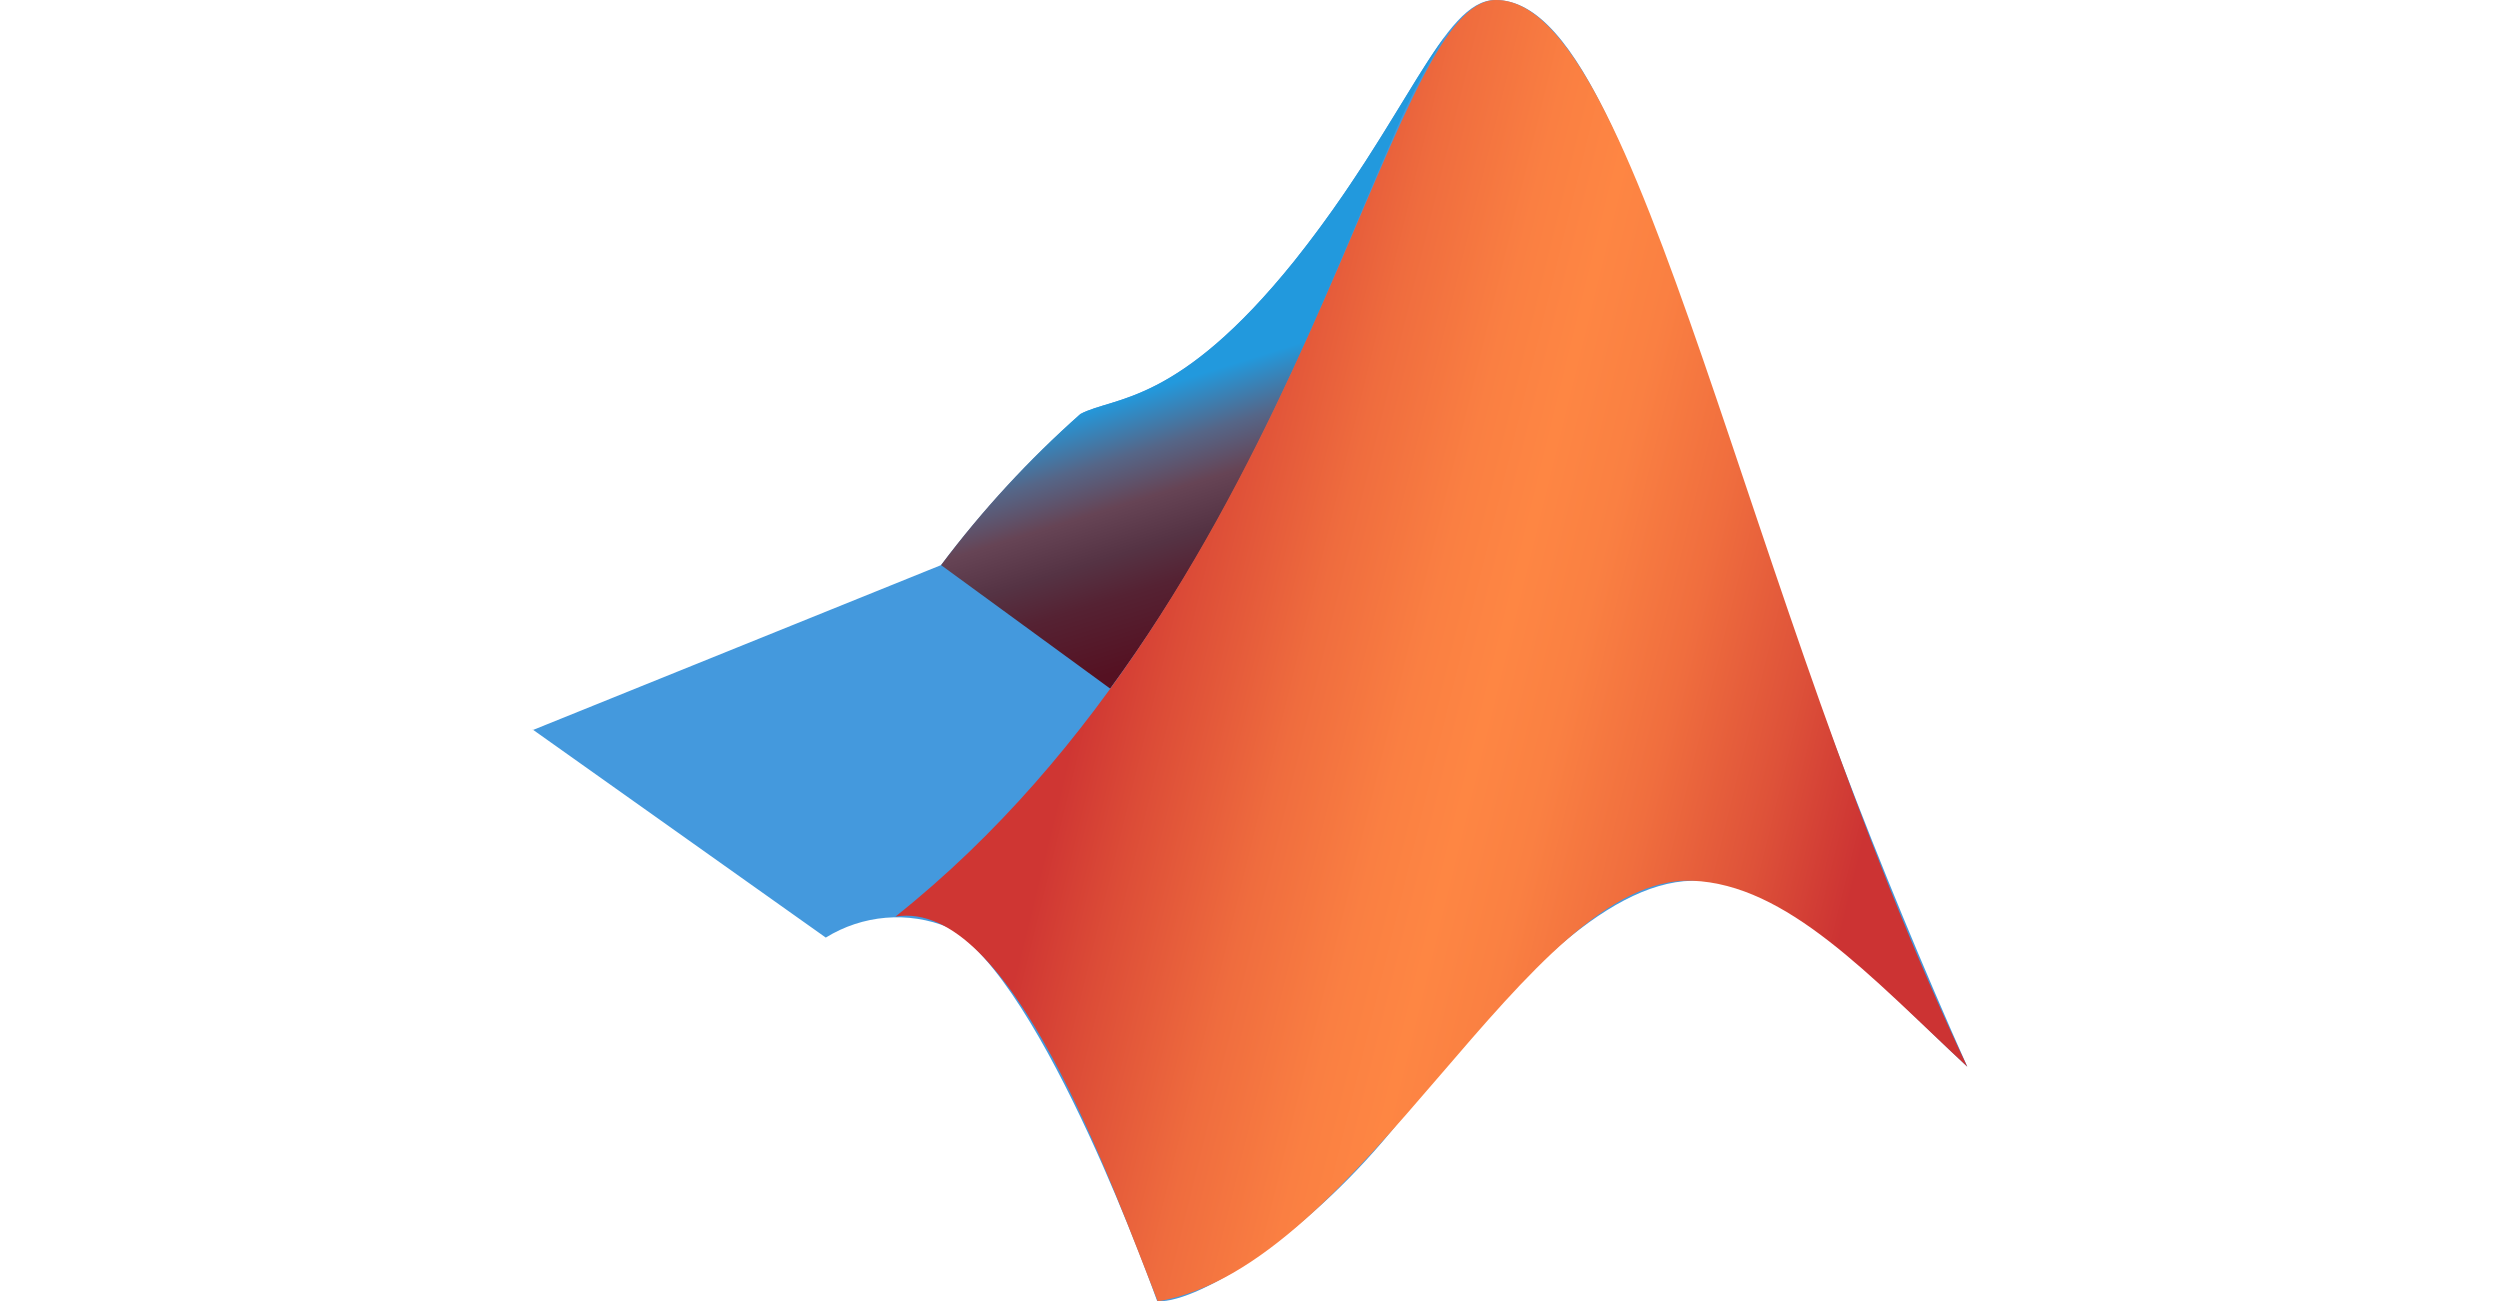
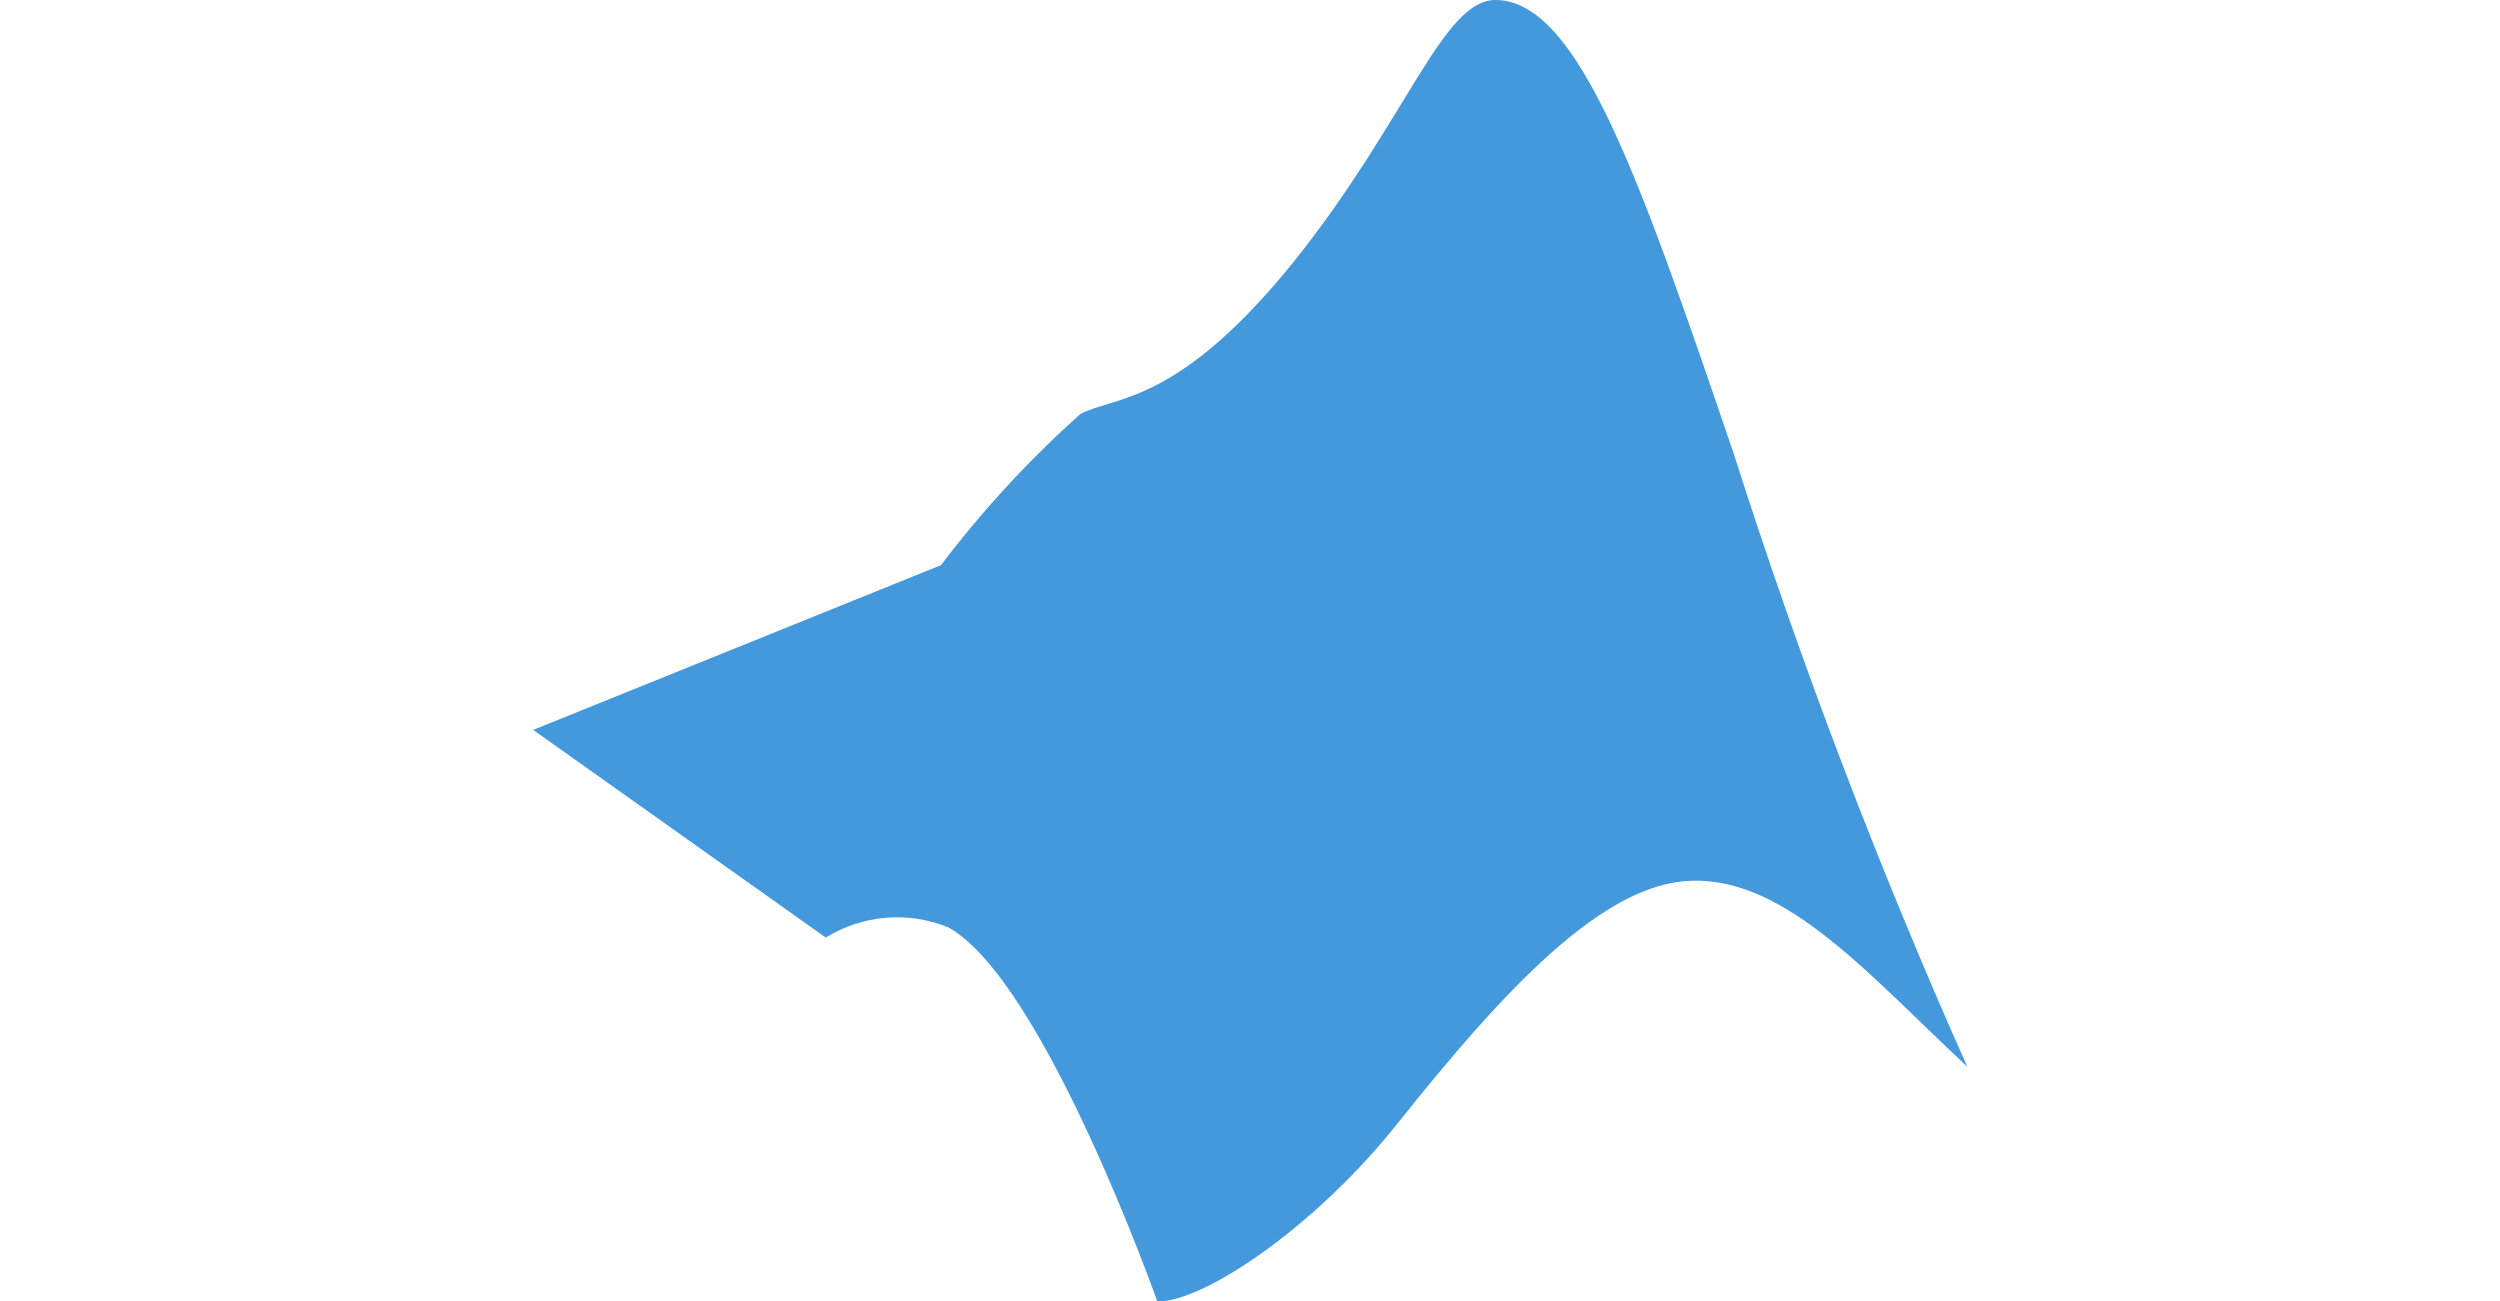
<svg xmlns="http://www.w3.org/2000/svg" width="146" height="76" viewBox="0 0 146 76" fill="none">
  <path d="M31.111 42.637L54.958 33.002C57.379 29.804 60.104 26.848 63.097 24.176C65.071 23.129 68.781 23.697 75.573 15.26C82.156 7.031 84.251 0 87.332 0C92.209 0 95.8 10.532 101.245 26.48C105.128 38.661 109.683 50.618 114.889 62.295C109.204 56.999 104.357 51.284 98.822 51.434C93.675 51.553 87.961 57.657 81.707 65.496C76.74 71.78 70.158 76.088 67.585 75.999C67.585 75.999 60.942 57.208 55.377 54.157C54.222 53.685 52.973 53.493 51.73 53.597C50.487 53.701 49.286 54.098 48.226 54.755L31.111 42.607V42.637Z" fill="#4499DD" />
-   <path d="M84.371 2.154C82.366 4.847 79.943 9.784 75.574 15.26C68.782 23.697 65.102 23.129 63.097 24.176C60.091 26.833 57.364 29.791 54.959 33.003L64.833 40.213C73.211 28.784 77.699 16.397 81.2 8.378C82.076 6.216 83.137 4.134 84.371 2.154Z" fill="url(#paint0_linear_2178_71515)" />
-   <path d="M87.362 0C80.839 0 76.381 34.349 52.295 53.528C59.057 52.421 64.921 69.207 67.614 75.999C79.583 73.964 89.157 51.075 98.822 51.434C104.357 51.643 109.204 56.999 114.889 62.295C101.903 35.007 95.83 0 87.362 0Z" fill="url(#paint1_linear_2178_71515)" />
  <defs>
    <linearGradient id="paint0_linear_2178_71515" x1="75.404" y1="36.111" x2="70.048" y2="18.817" gradientUnits="userSpaceOnUse">
      <stop stop-color="#551122" />
      <stop offset="0.23" stop-color="#552233" />
      <stop offset="0.36" stop-color="#553344" />
      <stop offset="0.51" stop-color="#664455" />
      <stop offset="0.66" stop-color="#556688" />
      <stop offset="0.84" stop-color="#2299DD" />
    </linearGradient>
    <linearGradient id="paint1_linear_2178_71515" x1="114.021" y1="46.925" x2="60.164" y2="33.7" gradientUnits="userSpaceOnUse">
      <stop offset="0.081" stop-color="#CC3333" />
      <stop offset="0.189" stop-color="#DE5239" />
      <stop offset="0.313" stop-color="#F06E3E" />
      <stop offset="0.421" stop-color="#FA8042" />
      <stop offset="0.5" stop-color="#FE8643" />
      <stop offset="0.58" stop-color="#FA7F42" />
      <stop offset="0.696" stop-color="#EF6C3E" />
      <stop offset="0.833" stop-color="#DC4C37" />
      <stop offset="0.916" stop-color="#CF3633" />
    </linearGradient>
  </defs>
</svg>